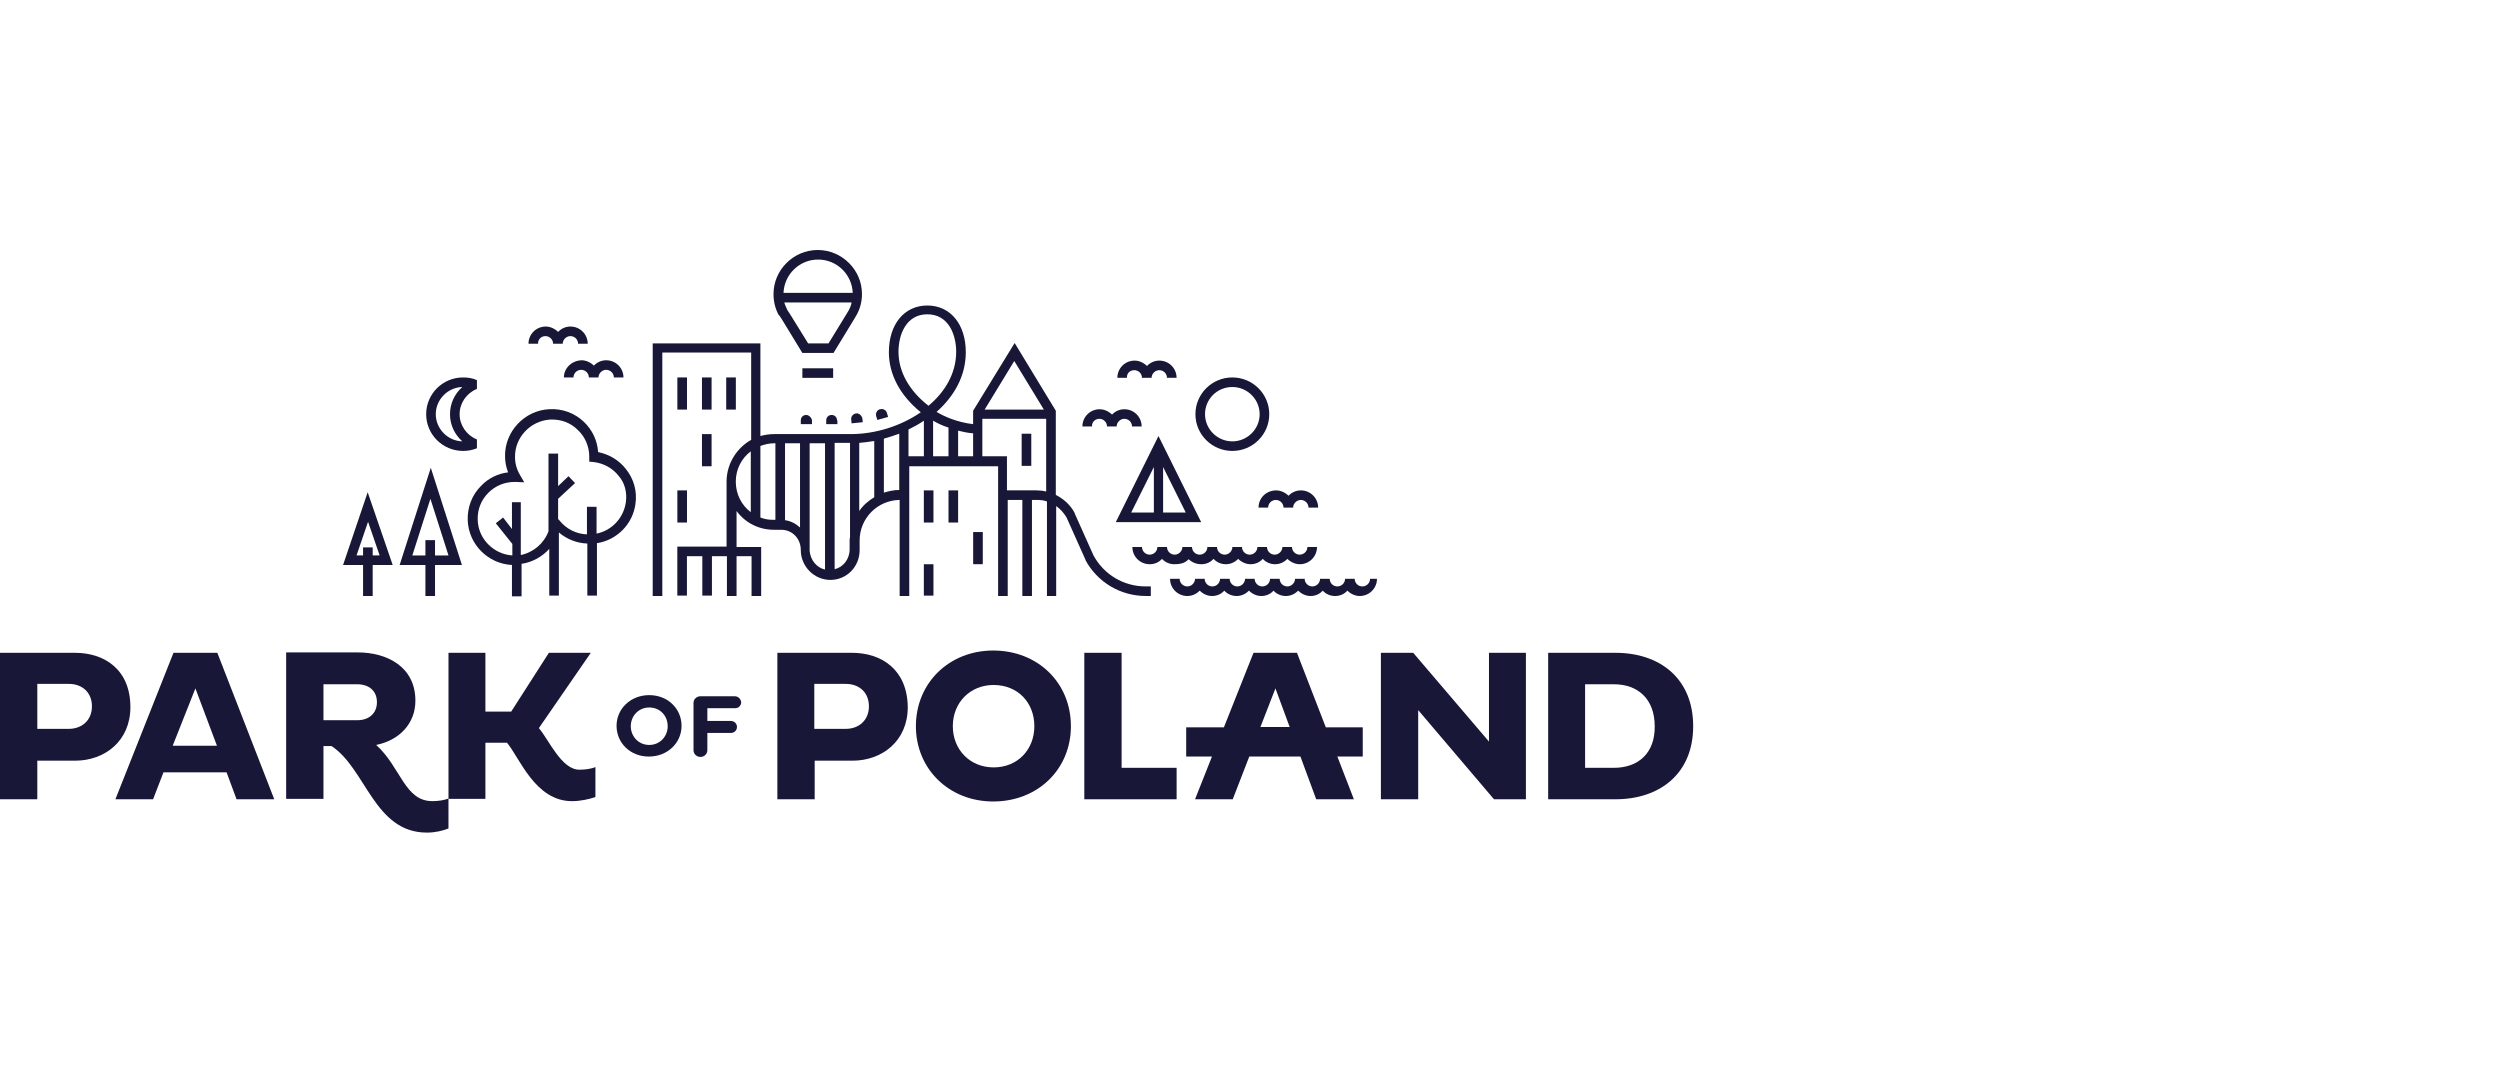
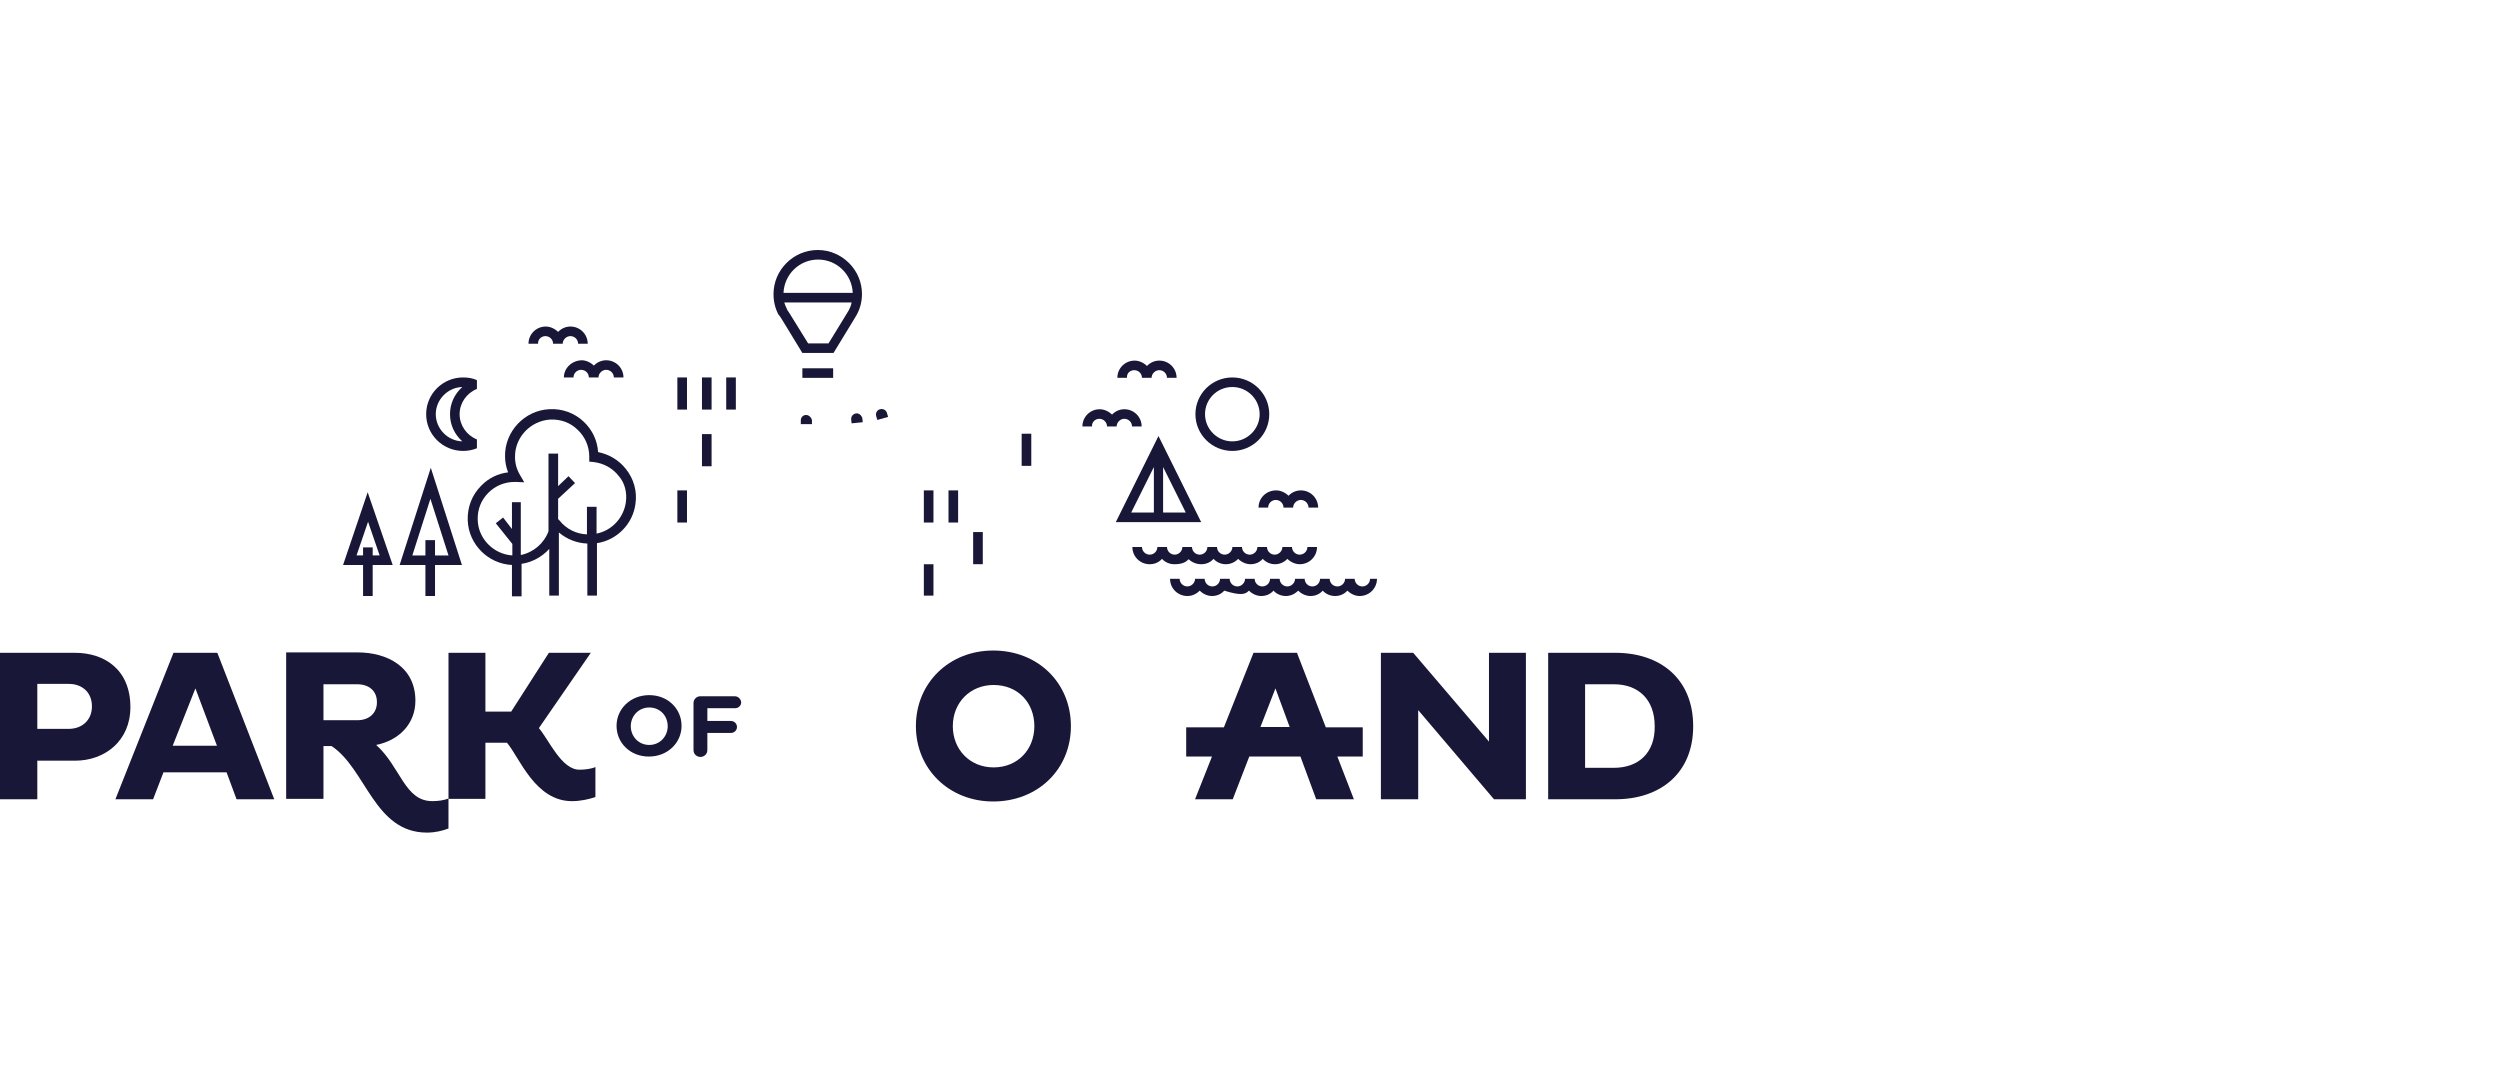
<svg xmlns="http://www.w3.org/2000/svg" width="220" height="96" viewBox="0 0 220 96" fill="none">
  <g clip-path="url(#clip0_1239_6553)">
    <path d="M6.6 57.447H0V70.336H3.283V66.941H6.6C9.241 66.941 11.475 65.194 11.475 62.227C11.475 58.93 9.207 57.447 6.6 57.447ZM6.059 64.139H3.283V60.183H6.059C7.21 60.183 8.09 60.908 8.09 62.161C8.09 63.38 7.21 64.139 6.059 64.139Z" fill="#181738" />
    <path d="M15.266 57.447L10.155 70.336H13.472L14.386 67.963H19.937L20.817 70.336H24.134L19.125 57.447H15.266ZM15.198 65.622L17.195 60.578L19.091 65.622H15.198Z" fill="#181738" />
-     <path d="M74.975 57.447H68.408V70.336H71.692V66.941H75.009C77.649 66.941 79.883 65.194 79.883 62.227C79.849 58.93 77.582 57.447 74.975 57.447ZM74.433 64.139H71.658V60.183H74.433C75.584 60.183 76.465 60.908 76.465 62.161C76.465 63.38 75.584 64.139 74.433 64.139Z" fill="#181738" />
    <path d="M87.402 57.246C83.543 57.246 80.599 60.081 80.599 63.905C80.599 67.663 83.509 70.531 87.402 70.531C91.328 70.531 94.24 67.696 94.24 63.905C94.24 60.081 91.328 57.246 87.402 57.246ZM87.436 67.531C85.337 67.531 83.848 65.949 83.848 63.905C83.848 61.828 85.371 60.279 87.436 60.279C89.568 60.279 91.023 61.828 91.023 63.905C91.023 65.949 89.568 67.531 87.436 67.531Z" fill="#181738" />
-     <path d="M98.702 57.447H95.419V70.336H103.542V67.567H98.702V57.447Z" fill="#181738" />
    <path d="M131.03 65.26L124.362 57.447H121.519V70.336H124.802V62.49L131.471 70.336H134.28V57.447H131.03V65.26Z" fill="#181738" />
    <path d="M142.162 57.447H136.239V70.336H142.162C146.088 70.336 149 68.062 149 63.908C149 59.721 146.088 57.447 142.162 57.447ZM142.026 67.567H139.488V60.216H142.026C144.159 60.216 145.614 61.534 145.614 63.908C145.649 66.249 144.193 67.567 142.026 67.567Z" fill="#181738" />
    <path d="M57.133 61.171C55.475 61.171 54.256 62.391 54.256 63.874C54.256 65.358 55.441 66.577 57.1 66.577C58.758 66.577 59.977 65.358 59.977 63.874C59.977 62.391 58.792 61.171 57.133 61.171ZM58.758 63.907C58.758 64.797 58.081 65.555 57.133 65.555C56.186 65.555 55.509 64.797 55.509 63.907C55.509 63.017 56.186 62.259 57.133 62.259C58.081 62.259 58.758 62.984 58.758 63.907Z" fill="#181738" />
    <path d="M64.65 61.27H61.638C61.3 61.27 61.029 61.533 61.029 61.863V66.017C61.029 66.346 61.3 66.61 61.638 66.61C61.977 66.61 62.247 66.346 62.247 66.017V64.5H64.312C64.617 64.5 64.854 64.269 64.854 63.973C64.854 63.676 64.617 63.445 64.312 63.445H62.247V62.324H64.684C64.989 62.324 65.226 62.094 65.226 61.797C65.192 61.5 64.955 61.27 64.65 61.27Z" fill="#181738" />
    <path d="M47.421 64.073L51.991 57.447H48.301L44.984 62.622H42.716V57.447H39.467V70.303H42.716V65.359H44.612C45.729 66.677 47.083 70.501 50.332 70.501C51.077 70.501 51.821 70.336 52.397 70.138V67.501C52.025 67.666 51.449 67.732 51.009 67.732C49.418 67.765 48.301 65.095 47.421 64.073Z" fill="#181738" />
    <path d="M33.102 65.554C35.099 65.159 36.555 63.708 36.555 61.664C36.555 58.665 34.05 57.412 31.478 57.412H25.182V70.302H28.465V65.653H29.176C32.222 67.664 32.933 73.269 37.57 73.269C38.315 73.269 38.958 73.104 39.466 72.906V70.269C39.06 70.433 38.518 70.499 38.078 70.499C35.607 70.532 35.269 67.499 33.102 65.554ZM31.444 63.379H28.465V60.214H31.41C32.493 60.214 33.17 60.807 33.17 61.796C33.17 62.752 32.493 63.379 31.444 63.379Z" fill="#181738" />
    <path d="M114.133 57.447H110.308L107.702 64.007H104.385V66.578H106.653L105.163 70.336H108.481L109.936 66.578H114.438L115.826 70.336H119.142L117.688 66.578H119.921V64.007H116.672L114.133 57.447ZM110.918 63.974L112.238 60.578L113.49 63.974H110.918Z" fill="#181738" />
    <path d="M60.455 33.215H59.608V36.044H60.455V33.215Z" fill="#181738" />
    <path d="M60.455 43.154H59.608V45.983H60.455V43.154Z" fill="#181738" />
    <path d="M62.619 33.215H61.773V36.044H62.619V33.215Z" fill="#181738" />
    <path d="M64.754 33.215H63.907V36.044H64.754V33.215Z" fill="#181738" />
    <path d="M62.619 38.201H61.773V41.031H62.619V38.201Z" fill="#181738" />
    <path d="M70.945 36.517C70.674 36.517 70.471 36.719 70.471 36.988V37.325H71.453V36.988C71.419 36.752 71.182 36.517 70.945 36.517Z" fill="#181738" />
-     <path d="M73.657 36.988C73.657 36.719 73.454 36.517 73.183 36.517C72.912 36.517 72.709 36.719 72.709 36.988V37.325H73.691V36.988H73.657Z" fill="#181738" />
    <path d="M75.346 36.379C75.075 36.413 74.872 36.649 74.906 36.918L74.94 37.255L75.922 37.154L75.888 36.817C75.82 36.548 75.583 36.346 75.346 36.379Z" fill="#181738" />
    <path d="M77.206 36.956L78.154 36.687L78.053 36.35C77.985 36.081 77.714 35.946 77.443 36.013C77.172 36.081 77.036 36.35 77.104 36.62L77.206 36.956Z" fill="#181738" />
    <path d="M52.634 39.783C52.566 38.772 52.126 37.829 51.381 37.122C50.569 36.347 49.486 35.943 48.335 36.01C46.169 36.111 44.409 37.964 44.443 40.153C44.443 40.658 44.544 41.13 44.713 41.568C43.833 41.669 42.987 42.073 42.344 42.746C41.532 43.555 41.125 44.633 41.159 45.778C41.227 47.9 42.953 49.617 45.052 49.718V52.48H45.898V49.617C46.846 49.483 47.726 48.977 48.335 48.304V52.413H49.181V46.856C49.892 47.462 50.772 47.799 51.686 47.832V52.413H52.532V47.799C54.292 47.529 55.68 46.115 55.917 44.363C56.086 43.252 55.782 42.14 55.071 41.265C54.462 40.49 53.615 39.985 52.634 39.783ZM55.071 44.228C54.868 45.576 53.852 46.687 52.498 46.957V44.599H51.652V47.024C50.704 46.99 49.824 46.552 49.215 45.778L49.114 45.677V43.892L50.603 42.511L50.028 41.904L49.114 42.78V39.917H48.267V46.755C47.861 47.832 46.947 48.607 45.83 48.843V44.195H45.052V46.552L44.273 45.542L43.63 46.047L45.086 47.866V48.877C43.427 48.775 42.073 47.395 42.039 45.744C42.005 44.835 42.344 43.993 42.987 43.353C43.596 42.746 44.409 42.41 45.289 42.41H45.39L46.135 42.443L45.763 41.803C45.458 41.298 45.322 40.759 45.322 40.221C45.289 38.503 46.676 37.021 48.437 36.92C49.35 36.886 50.197 37.189 50.84 37.829C51.483 38.435 51.855 39.277 51.855 40.187V40.625L52.228 40.658C53.108 40.759 53.92 41.197 54.462 41.904C54.969 42.477 55.206 43.353 55.071 44.228Z" fill="#181738" />
    <path d="M99.817 32.575C100.189 32.575 100.494 32.878 100.494 33.249H101.34C101.34 33.08 101.407 32.912 101.543 32.777C101.678 32.642 101.848 32.575 102.017 32.575C102.389 32.575 102.694 32.878 102.694 33.249H103.54C103.54 32.406 102.863 31.733 102.017 31.733C101.611 31.733 101.238 31.901 100.968 32.171C100.968 32.171 100.968 32.171 100.933 32.204C100.663 31.935 100.257 31.733 99.85 31.733C99.005 31.733 98.327 32.406 98.327 33.249H99.174C99.139 32.844 99.444 32.575 99.817 32.575Z" fill="#181738" />
    <path d="M110.75 44.67H111.596C111.596 44.3 111.9 43.996 112.272 43.996C112.645 43.996 112.949 44.3 112.949 44.67H113.796C113.796 44.502 113.864 44.333 113.998 44.198C114.134 44.064 114.303 43.996 114.472 43.996C114.845 43.996 115.149 44.3 115.149 44.67H115.996C115.996 43.828 115.319 43.154 114.472 43.154C114.066 43.154 113.694 43.322 113.423 43.592C113.423 43.592 113.423 43.592 113.39 43.626C113.119 43.356 112.713 43.154 112.307 43.154C111.426 43.154 110.75 43.828 110.75 44.67Z" fill="#181738" />
    <path d="M96.741 36.855C97.114 36.855 97.418 37.158 97.418 37.529H98.265C98.265 37.36 98.332 37.192 98.467 37.057C98.603 36.922 98.772 36.855 98.941 36.855C99.314 36.855 99.618 37.158 99.618 37.529H100.465C100.465 36.686 99.787 36.013 98.941 36.013C98.535 36.013 98.163 36.181 97.892 36.451C97.892 36.451 97.892 36.451 97.859 36.484C97.588 36.215 97.181 36.013 96.775 36.013C95.929 36.013 95.252 36.686 95.252 37.529H96.098C96.064 37.158 96.369 36.855 96.741 36.855Z" fill="#181738" />
    <path d="M47.996 29.578C48.368 29.578 48.673 29.881 48.673 30.251H49.519C49.519 30.083 49.587 29.915 49.722 29.78C49.858 29.645 50.027 29.578 50.196 29.578C50.569 29.578 50.873 29.881 50.873 30.251H51.719C51.719 29.409 51.042 28.735 50.196 28.735C49.79 28.735 49.418 28.904 49.147 29.173C49.147 29.173 49.147 29.173 49.113 29.207C48.842 28.937 48.436 28.735 48.03 28.735C47.184 28.735 46.507 29.409 46.507 30.251H47.353C47.319 29.881 47.624 29.578 47.996 29.578Z" fill="#181738" />
    <path d="M49.62 33.219H50.466C50.466 32.848 50.771 32.545 51.143 32.545C51.515 32.545 51.82 32.848 51.82 33.219H52.666C52.666 33.05 52.734 32.882 52.869 32.747C53.005 32.612 53.174 32.545 53.343 32.545C53.715 32.545 54.02 32.848 54.02 33.219H54.866C54.866 32.377 54.189 31.703 53.343 31.703C52.937 31.703 52.565 31.871 52.294 32.141C52.294 32.141 52.294 32.141 52.26 32.174C51.989 31.905 51.583 31.703 51.177 31.703C50.297 31.736 49.62 32.41 49.62 33.219Z" fill="#181738" />
    <path d="M35.168 49.721H37.436V52.449H38.282V49.721H40.651L37.91 41.166L35.168 49.721ZM38.282 48.879V47.532H37.436V48.879H36.285L37.876 43.894L39.467 48.879H38.282Z" fill="#181738" />
    <path d="M30.19 49.718H31.95V52.447H32.797V49.718H34.557L32.356 43.319L30.19 49.718ZM32.797 48.876V48.169H31.95V48.876H31.375L32.39 45.913L33.406 48.876H32.797Z" fill="#181738" />
    <path d="M90.753 38.167H89.906V40.996H90.753V38.167Z" fill="#181738" />
    <path d="M82.145 43.154H81.298V45.983H82.145V43.154Z" fill="#181738" />
    <path d="M82.145 49.653H81.298V52.415H82.145V49.653Z" fill="#181738" />
    <path d="M84.314 43.154H83.468V45.983H84.314V43.154Z" fill="#181738" />
    <path d="M86.485 46.821H85.638V49.65H86.485V46.821Z" fill="#181738" />
    <path d="M68.78 28.062L70.608 31.06H73.349L75.177 28.062C75.245 27.961 75.414 27.658 75.414 27.658C75.719 27.085 75.854 26.479 75.854 25.873C75.854 23.751 74.094 22 71.961 22C69.829 22 68.069 23.751 68.069 25.873C68.069 26.513 68.204 27.119 68.509 27.692C68.543 27.692 68.712 27.961 68.78 28.062ZM74.703 27.287C74.669 27.321 74.568 27.523 74.5 27.624L72.909 30.218H71.115L69.49 27.59C69.423 27.489 69.287 27.287 69.287 27.287C69.186 27.052 69.084 26.85 69.017 26.614H74.94C74.906 26.85 74.805 27.085 74.703 27.287ZM71.995 22.842C73.654 22.842 74.974 24.155 75.041 25.772H68.949C69.017 24.155 70.337 22.842 71.995 22.842Z" fill="#181738" />
    <path d="M73.317 32.409H70.609V33.252H73.317V32.409Z" fill="#181738" />
    <path d="M108.446 39.682C110.24 39.682 111.695 38.233 111.695 36.449C111.695 34.663 110.24 33.215 108.446 33.215C106.652 33.215 105.197 34.663 105.197 36.449C105.197 38.233 106.652 39.682 108.446 39.682ZM108.446 34.057C109.766 34.057 110.849 35.135 110.849 36.449C110.849 37.762 109.766 38.84 108.446 38.84C107.126 38.84 106.042 37.762 106.042 36.449C106.042 35.135 107.092 34.057 108.446 34.057Z" fill="#181738" />
    <path d="M104.592 49.214C104.592 49.214 104.625 49.214 104.592 49.214C104.896 49.483 105.268 49.652 105.709 49.652C106.149 49.652 106.521 49.483 106.792 49.18C107.062 49.483 107.469 49.652 107.875 49.652C108.281 49.652 108.653 49.483 108.924 49.214C108.924 49.214 108.924 49.214 108.958 49.18C109.229 49.45 109.635 49.652 110.041 49.652C110.481 49.652 110.853 49.483 111.124 49.18C111.395 49.483 111.801 49.652 112.207 49.652C112.614 49.652 112.986 49.483 113.257 49.214C113.257 49.214 113.257 49.214 113.29 49.18C113.562 49.45 113.968 49.652 114.374 49.652C115.22 49.652 115.897 48.978 115.897 48.135H115.051C115.051 48.506 114.746 48.809 114.374 48.809C114.001 48.809 113.696 48.506 113.696 48.135H112.851C112.851 48.304 112.783 48.472 112.647 48.607C112.512 48.742 112.343 48.809 112.174 48.809C111.801 48.809 111.496 48.506 111.496 48.135H110.65C110.65 48.506 110.345 48.809 109.974 48.809C109.601 48.809 109.296 48.506 109.296 48.135H108.45C108.45 48.304 108.382 48.472 108.247 48.607C108.112 48.742 107.943 48.809 107.773 48.809C107.401 48.809 107.096 48.506 107.096 48.135H106.25C106.25 48.506 105.945 48.809 105.573 48.809C105.201 48.809 104.896 48.506 104.896 48.135H104.05C104.05 48.304 103.982 48.472 103.847 48.607C103.711 48.742 103.542 48.809 103.373 48.809C103 48.809 102.696 48.506 102.696 48.135H101.85C101.85 48.506 101.545 48.809 101.173 48.809C100.8 48.809 100.496 48.506 100.496 48.135H99.649C99.649 48.978 100.327 49.652 101.173 49.652C101.612 49.652 101.985 49.483 102.256 49.18C102.527 49.483 102.933 49.652 103.339 49.652C103.948 49.652 104.321 49.517 104.592 49.214Z" fill="#181738" />
-     <path d="M120.565 50.932C120.565 51.303 120.26 51.606 119.888 51.606C119.516 51.606 119.211 51.303 119.211 50.932H118.365C118.365 51.303 118.06 51.606 117.687 51.606C117.316 51.606 117.011 51.303 117.011 50.932H116.165C116.165 51.303 115.86 51.606 115.487 51.606C115.115 51.606 114.81 51.303 114.81 50.932H113.965C113.965 51.101 113.897 51.269 113.761 51.404C113.626 51.539 113.456 51.606 113.287 51.606C112.915 51.606 112.61 51.303 112.61 50.932H111.764C111.764 51.303 111.459 51.606 111.087 51.606C110.715 51.606 110.41 51.303 110.41 50.932H109.564C109.564 51.101 109.496 51.269 109.361 51.404C109.226 51.539 109.056 51.606 108.887 51.606C108.515 51.606 108.21 51.303 108.21 50.932H107.364C107.364 51.303 107.059 51.606 106.687 51.606C106.315 51.606 106.01 51.303 106.01 50.932H105.164C105.164 51.101 105.096 51.269 104.96 51.404C104.825 51.539 104.656 51.606 104.487 51.606C104.114 51.606 103.809 51.303 103.809 50.932H102.964C102.964 51.775 103.64 52.449 104.487 52.449C104.893 52.449 105.265 52.28 105.536 52.011C105.536 52.011 105.536 52.011 105.57 51.977C105.84 52.246 106.247 52.449 106.653 52.449C107.093 52.449 107.465 52.28 107.736 51.977C108.007 52.28 108.413 52.449 108.82 52.449C109.226 52.449 109.598 52.28 109.869 52.011C109.869 52.011 109.869 52.011 109.903 51.977C110.173 52.246 110.579 52.449 110.985 52.449C111.426 52.449 111.798 52.28 112.069 51.977C112.34 52.28 112.746 52.449 113.152 52.449C113.558 52.449 113.93 52.28 114.201 52.011C114.201 52.011 114.201 52.011 114.235 51.977C114.506 52.246 114.912 52.449 115.318 52.449C115.759 52.449 116.13 52.28 116.401 51.977C116.672 52.28 117.079 52.449 117.485 52.449C117.924 52.449 118.297 52.28 118.568 51.977C118.838 52.246 119.244 52.449 119.651 52.449C120.497 52.449 121.174 51.775 121.174 50.932H120.565Z" fill="#181738" />
-     <path d="M96.228 48.877L94.569 45.172V45.138C94.197 44.431 93.588 43.892 92.911 43.555V36.146L89.289 30.184L85.634 36.146V37.325C84.178 37.156 83.027 36.617 82.418 36.247C83.975 34.866 84.99 33.081 84.99 30.992C84.99 28.534 83.636 26.884 81.606 26.884C79.575 26.884 78.221 28.534 78.221 30.992C78.221 32.946 79.202 34.798 81.03 36.28C79.27 37.493 77.036 38.2 74.87 38.2H68.675H68.134C67.694 38.2 67.288 38.267 66.915 38.369V30.218H57.438V52.447H58.284V31.026H66.103V38.705C64.85 39.413 63.97 40.76 63.937 42.309V48.102H59.604V52.413H60.45V48.944H61.804V52.413H62.65V48.944H63.97V52.447H64.817V48.944H66.137V52.447H66.983V48.136H64.817V44.97C65.561 45.98 66.746 46.62 68.1 46.62H68.743C69.725 46.62 70.469 47.395 70.469 48.405C70.469 49.854 71.654 51.032 73.076 51.032C74.497 51.032 75.648 49.887 75.648 48.405V47.563C75.648 45.61 77.206 44.027 79.169 43.993V52.447H80.015V42.949V41.029H87.834V52.447H88.68V43.993H89.966V52.447H90.812V43.993H91.252C91.557 43.993 91.862 44.027 92.132 44.128V52.447H92.944V44.532C93.317 44.802 93.622 45.138 93.859 45.542L95.517 49.247V49.281C96.567 51.235 98.597 52.447 100.832 52.447H101.271V51.605H100.832C98.868 51.605 97.142 50.561 96.228 48.877ZM66.069 45.071C65.257 44.465 64.749 43.488 64.749 42.377C64.749 41.299 65.257 40.322 66.069 39.716V45.071ZM68.235 45.745H68.032C67.626 45.745 67.254 45.677 66.915 45.542V39.244C67.288 39.11 67.694 39.008 68.134 39.008H68.235V45.745ZM70.402 46.418C70.029 46.081 69.589 45.846 69.082 45.778V39.008H70.402V46.418ZM72.602 50.123C71.857 49.955 71.316 49.281 71.248 48.473V39.008H72.602V50.123ZM74.768 47.53V48.338C74.768 49.214 74.193 49.921 73.448 50.09V38.975H74.802V47.294C74.768 47.395 74.768 47.462 74.768 47.53ZM76.934 43.758C76.427 44.061 75.952 44.465 75.614 44.97V38.975C76.055 38.941 76.494 38.874 76.934 38.806V43.758ZM79.134 40.154V43.117C78.66 43.117 78.221 43.219 77.781 43.353V38.604C78.221 38.47 78.695 38.335 79.134 38.166V40.154ZM81.301 40.154H79.947V37.796C80.421 37.56 80.861 37.325 81.301 37.021V40.154ZM79.067 30.959C79.067 29.443 79.744 27.658 81.606 27.658C83.467 27.658 84.144 29.443 84.144 30.959C84.144 32.845 83.162 34.495 81.707 35.708C80.015 34.394 79.067 32.71 79.067 30.959ZM83.467 40.154H82.113V37.021C82.452 37.223 82.926 37.459 83.467 37.628V40.154ZM85.634 40.154H84.314V37.897C84.72 37.998 85.16 38.099 85.634 38.133V40.154ZM89.255 31.767L91.861 36.045H86.649L89.255 31.767ZM92.064 43.252C91.794 43.185 91.489 43.151 91.185 43.151H88.612V40.154H86.446V36.853H92.064V43.252Z" fill="#181738" />
+     <path d="M120.565 50.932C120.565 51.303 120.26 51.606 119.888 51.606C119.516 51.606 119.211 51.303 119.211 50.932H118.365C118.365 51.303 118.06 51.606 117.687 51.606C117.316 51.606 117.011 51.303 117.011 50.932H116.165C116.165 51.303 115.86 51.606 115.487 51.606C115.115 51.606 114.81 51.303 114.81 50.932H113.965C113.965 51.101 113.897 51.269 113.761 51.404C113.626 51.539 113.456 51.606 113.287 51.606C112.915 51.606 112.61 51.303 112.61 50.932H111.764C111.764 51.303 111.459 51.606 111.087 51.606C110.715 51.606 110.41 51.303 110.41 50.932H109.564C109.564 51.101 109.496 51.269 109.361 51.404C109.226 51.539 109.056 51.606 108.887 51.606C108.515 51.606 108.21 51.303 108.21 50.932H107.364C107.364 51.303 107.059 51.606 106.687 51.606C106.315 51.606 106.01 51.303 106.01 50.932H105.164C105.164 51.101 105.096 51.269 104.96 51.404C104.825 51.539 104.656 51.606 104.487 51.606C104.114 51.606 103.809 51.303 103.809 50.932H102.964C102.964 51.775 103.64 52.449 104.487 52.449C104.893 52.449 105.265 52.28 105.536 52.011C105.536 52.011 105.536 52.011 105.57 51.977C105.84 52.246 106.247 52.449 106.653 52.449C107.093 52.449 107.465 52.28 107.736 51.977C109.226 52.449 109.598 52.28 109.869 52.011C109.869 52.011 109.869 52.011 109.903 51.977C110.173 52.246 110.579 52.449 110.985 52.449C111.426 52.449 111.798 52.28 112.069 51.977C112.34 52.28 112.746 52.449 113.152 52.449C113.558 52.449 113.93 52.28 114.201 52.011C114.201 52.011 114.201 52.011 114.235 51.977C114.506 52.246 114.912 52.449 115.318 52.449C115.759 52.449 116.13 52.28 116.401 51.977C116.672 52.28 117.079 52.449 117.485 52.449C117.924 52.449 118.297 52.28 118.568 51.977C118.838 52.246 119.244 52.449 119.651 52.449C120.497 52.449 121.174 51.775 121.174 50.932H120.565Z" fill="#181738" />
    <path d="M98.189 45.948H105.704L101.946 38.37L98.189 45.948ZM101.506 45.106H99.543L101.54 41.098V45.106H101.506ZM102.353 41.098L104.349 45.106H102.353V41.098Z" fill="#181738" />
    <path d="M41.969 38.671C41.056 38.301 40.446 37.425 40.446 36.449C40.446 35.472 41.056 34.596 41.969 34.225V33.451C41.597 33.282 41.191 33.215 40.751 33.215C38.957 33.215 37.502 34.663 37.502 36.449C37.502 38.233 38.957 39.682 40.751 39.682C41.157 39.682 41.563 39.614 41.969 39.446V38.671ZM38.348 36.449C38.348 35.169 39.397 34.091 40.683 34.057C40.006 34.663 39.6 35.505 39.6 36.449C39.6 37.392 40.006 38.233 40.683 38.84C39.397 38.806 38.348 37.728 38.348 36.449Z" fill="#181738" />
  </g>
  <defs>
    <clipPath id="clip0_1239_6553">
      <rect width="149" height="52" fill="white" transform="translate(0 22)" />
    </clipPath>
  </defs>
</svg>